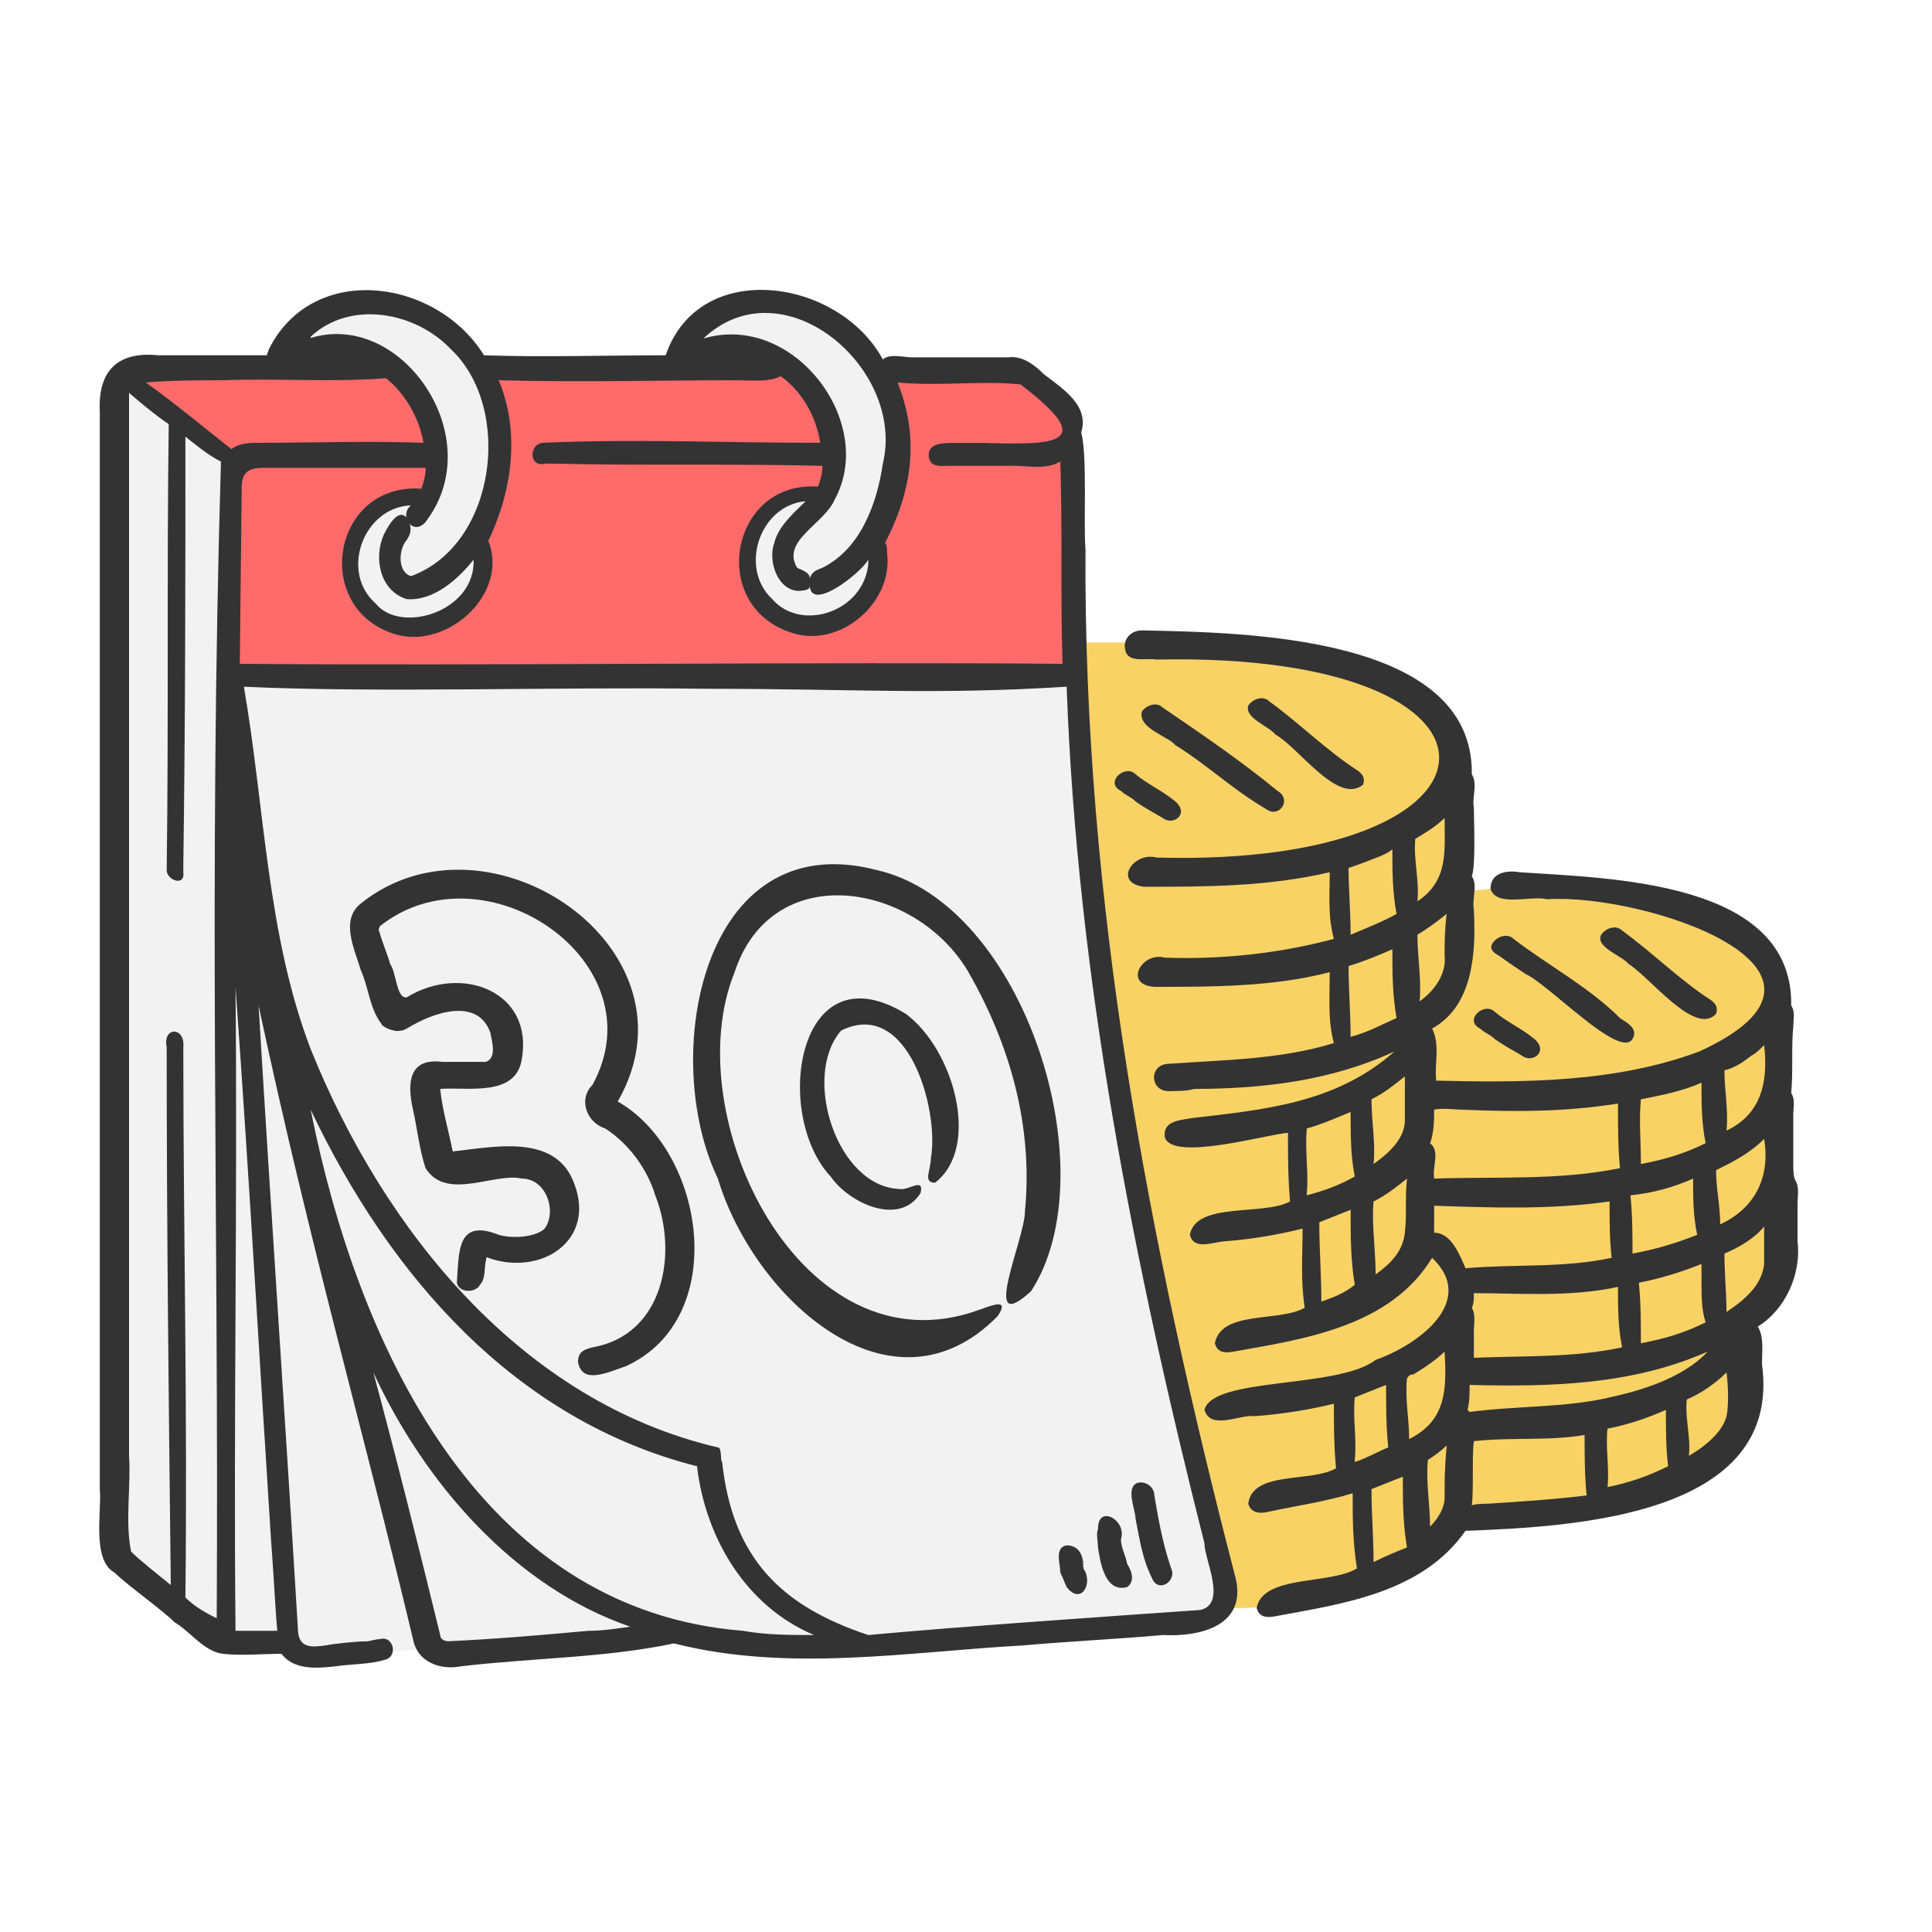
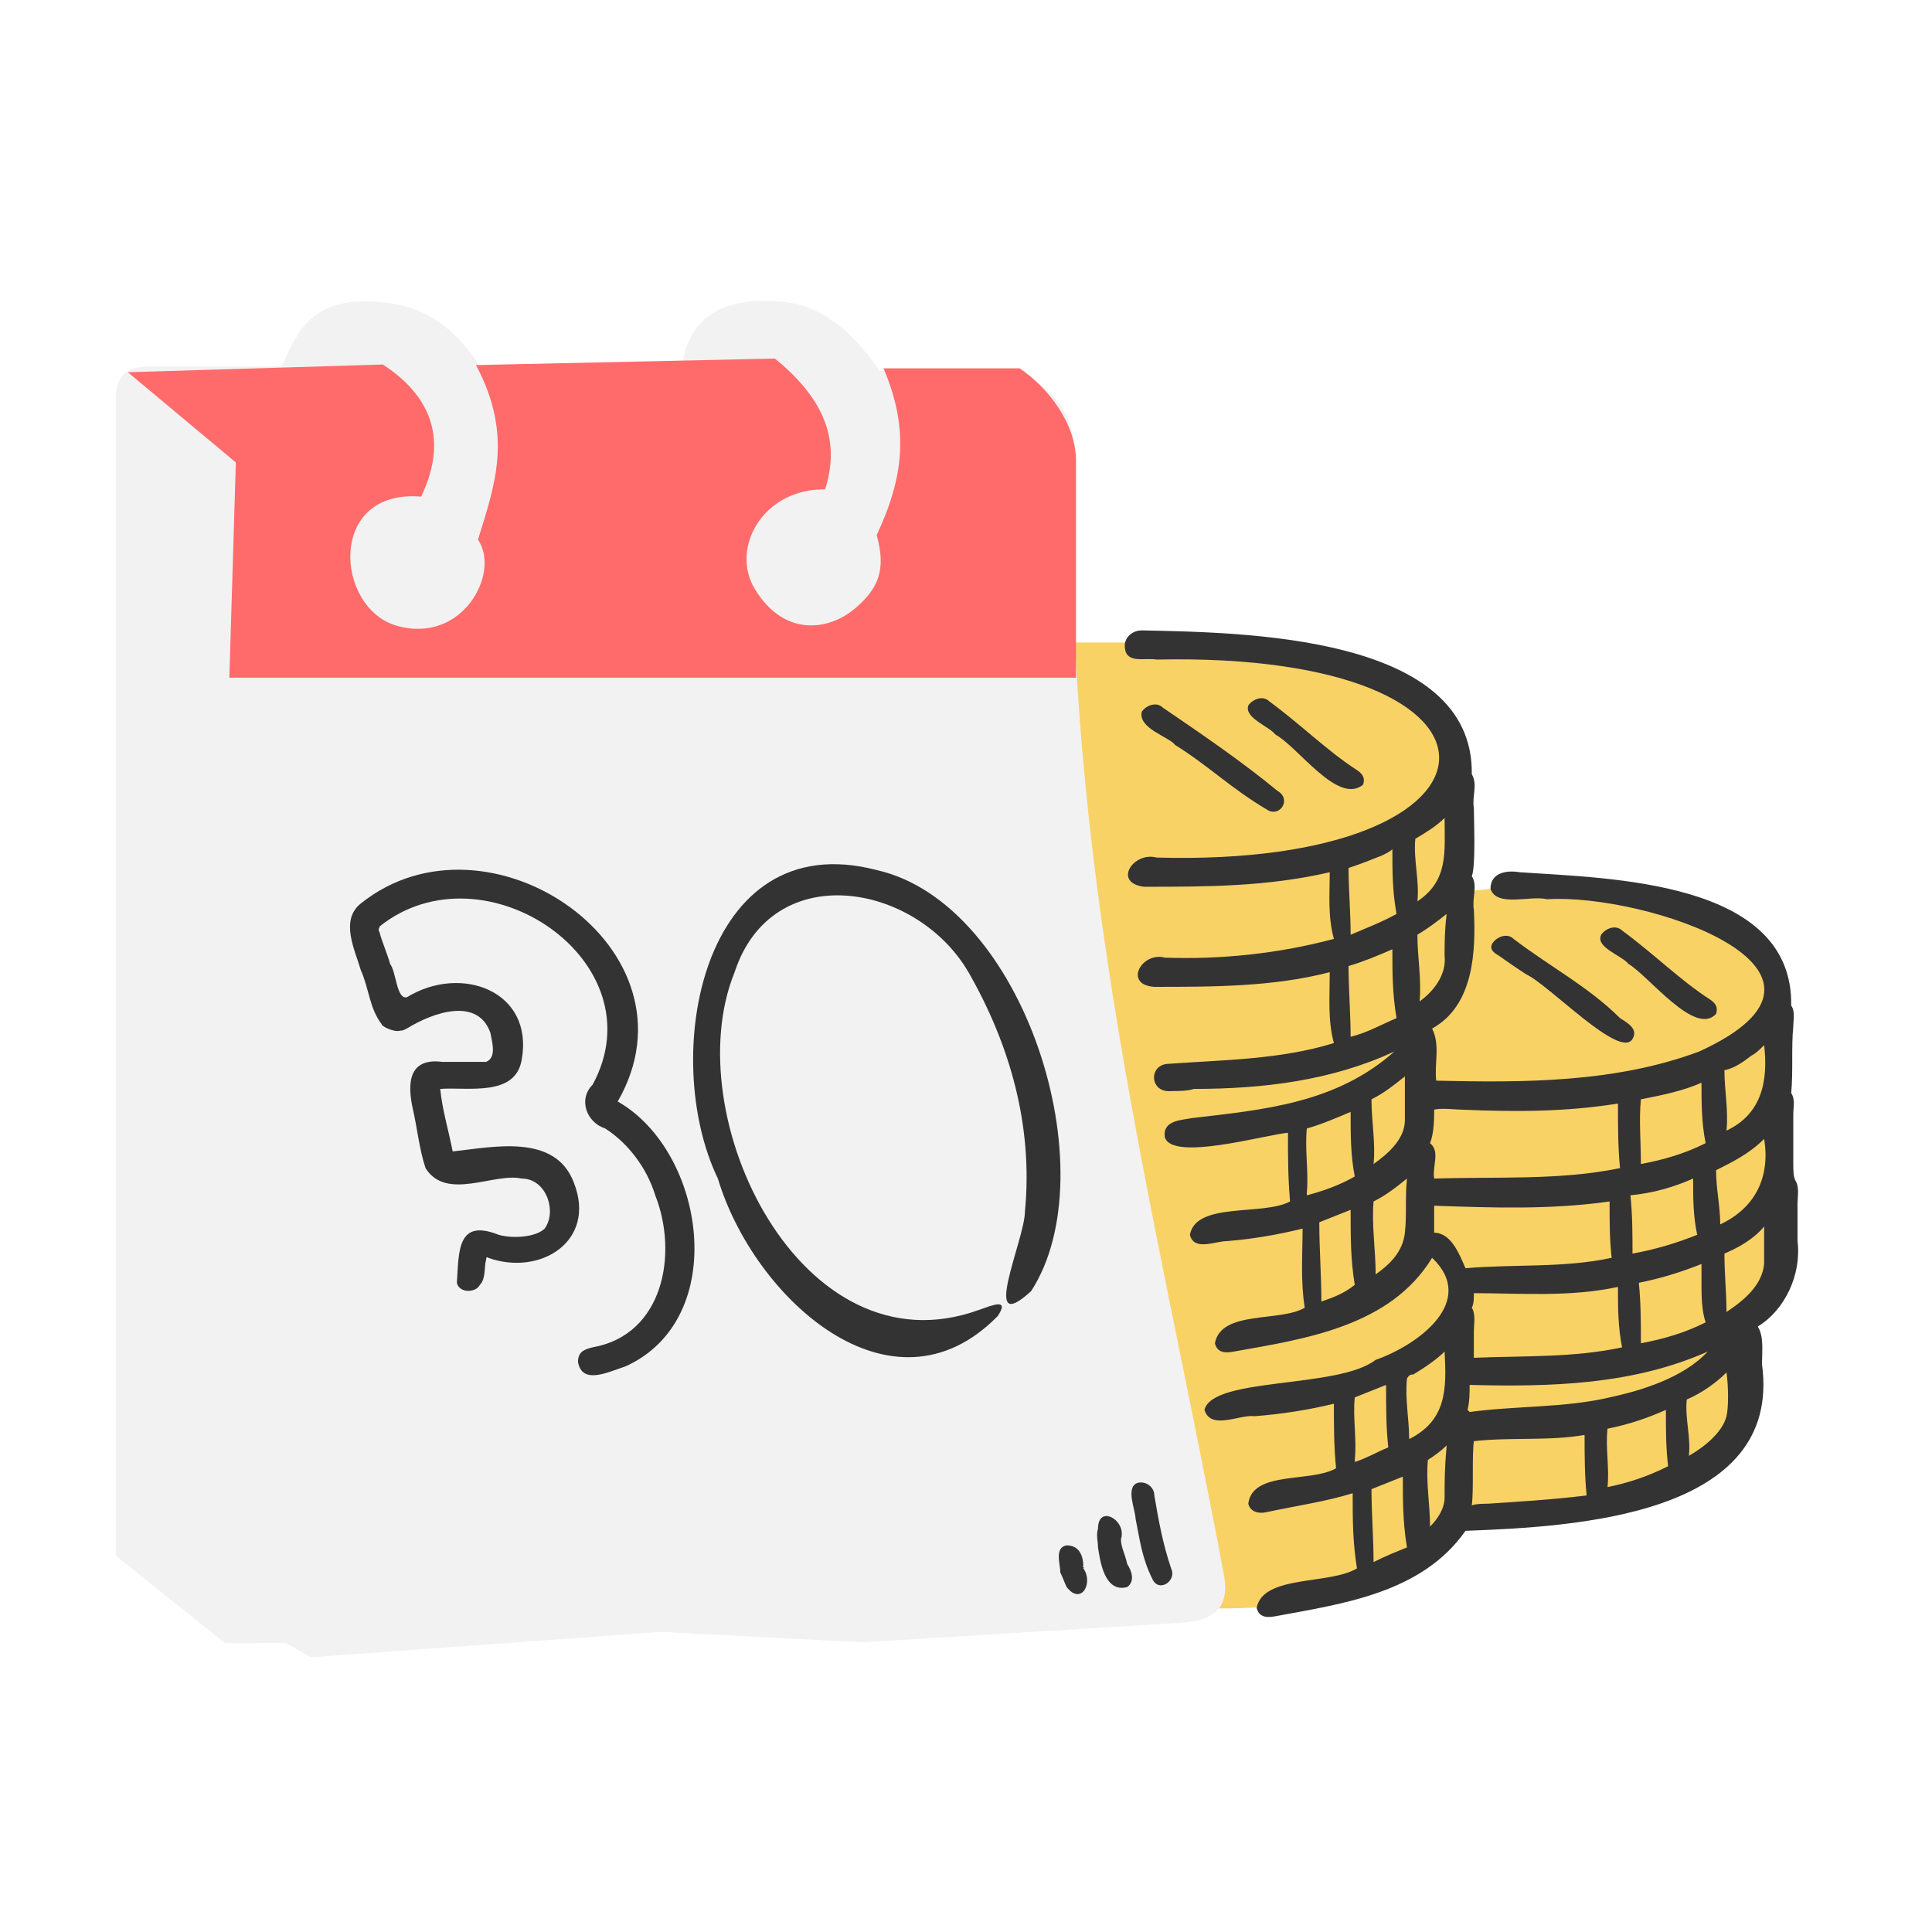
<svg xmlns="http://www.w3.org/2000/svg" width="400" zoomAndPan="magnify" viewBox="0 0 300 300" height="400" preserveAspectRatio="xMidYMid meet" version="1.2">
  <g id="5891921b07">
-     <rect x="0" width="300" y="0" height="300" style="fill:#ffffff;fill-opacity:1;stroke:none;" />
    <rect x="0" width="300" y="0" height="300" style="fill:#ffffff;fill-opacity:1;stroke:none;" />
    <path style=" stroke:none;fill-rule:nonzero;fill:#f9d266;fill-opacity:1;" d="M 161.254 99.77 L 178.785 99.77 C 210.707 99.77 226.004 108.875 226.004 120.809 L 226.004 138.711 C 241.73 136.148 275.758 136.316 275.758 156.574 L 275.758 200.219 L 271.703 206.066 L 271.703 218.605 C 264.121 234.926 241.441 235.512 225.5 235.195 C 220.113 245.527 207.207 249.758 189.426 249.758 L 169.973 249.758 Z M 161.254 99.77 " />
    <path style=" stroke:none;fill-rule:nonzero;fill:#f2f2f2;fill-opacity:1;" d="M 23.266 56.891 L 43.719 56.891 C 46.297 51.48 48.309 45.527 60.199 47.031 C 67.008 47.871 71.562 52.055 74.672 57.176 L 105.918 57.176 C 106.441 51.48 109.918 45.598 121.875 46.895 C 128.578 47.617 133.34 52.844 136.582 57.598 L 154.566 57.598 C 161.762 57.598 166.844 63.684 166.66 69.332 C 164.684 133.855 179.594 188.504 190.035 244.496 C 190.793 248.645 189.664 251.598 183.348 251.984 L 133.898 255.02 L 102.59 253.398 L 48.273 257.344 L 44.34 255.102 L 34.949 255.152 L 17.98 241.566 L 17.98 61.762 C 17.98 58.086 20.039 56.891 23.266 56.891 Z M 23.266 56.891 " />
    <path style=" stroke:none;fill-rule:nonzero;fill:#333333;fill-opacity:1;" d="M 152.004 203.402 C 153.961 202.742 156.867 201.449 154.922 204.363 C 138.391 221.203 116.992 201.449 111.473 183.008 C 102.402 164.23 108.887 127.988 136.129 135.102 C 159.145 140.293 172.117 182.031 160.109 200.488 C 152.004 207.922 159.145 192.395 159.145 188.18 C 160.445 174.914 156.867 162.289 150.383 150.961 C 142.277 137.059 119.914 133.16 114.07 150.961 C 104.988 173.297 124.441 213.434 152.004 203.402 Z M 152.004 203.402 " />
    <path style=" stroke:none;fill-rule:nonzero;fill:#333333;fill-opacity:1;" d="M 63.172 154.859 C 71.598 149.668 82.945 153.879 81.008 164.566 C 80.023 170.379 72.562 168.762 68.355 169.086 C 68.676 172.32 69.656 175.559 70.297 178.793 C 76.461 178.152 86.191 175.895 89.113 183.648 C 92.676 192.715 83.91 198.211 75.805 195.312 C 75.48 194.977 75.48 195.633 75.48 195.633 C 75.16 196.594 75.48 198.551 74.52 199.508 C 73.859 200.805 71.277 200.805 70.941 199.188 C 71.277 194.332 70.941 189.16 77.426 191.738 C 79.703 192.395 83.266 192.078 84.57 190.777 C 86.508 188.18 84.887 183.008 81.008 183.008 C 76.781 182.031 69.32 186.562 66.078 181.387 C 65.113 178.473 64.793 175.234 64.133 172.32 C 63.172 168.125 63.492 164.23 68.676 164.887 C 70.297 164.887 73.859 164.887 75.48 164.887 C 77.102 164.23 76.461 161.969 76.141 160.352 C 74.184 154.859 67.375 157.113 63.172 159.711 C 62.512 160.031 62.512 160.031 62.191 160.031 C 61.215 160.352 59.27 159.375 59.27 159.051 C 57.328 156.477 57.328 153.559 56.027 150.641 C 55.066 147.406 52.785 142.871 56.027 140.293 C 75.805 124.434 109.527 147.406 95.918 171.039 C 109.527 178.793 113.43 204.684 97.219 212.133 C 94.297 213.113 90.395 215.051 89.754 211.496 C 89.754 209.875 90.734 209.539 92.016 209.215 C 103.043 207.277 105.324 194.652 101.746 185.605 C 100.461 181.387 97.539 177.512 93.977 175.234 C 91.055 174.277 89.754 170.703 92.016 168.441 C 102.402 149.344 75.16 130.906 58.949 143.852 C 58.949 144.168 58.629 144.168 58.949 144.812 C 59.27 146.105 60.25 148.387 60.57 149.668 C 61.551 150.961 61.551 155.176 63.172 154.859 Z M 63.172 154.859 " />
    <path style=" stroke:none;fill-rule:nonzero;fill:#333333;fill-opacity:1;" d="M 62.512 156.477 C 62.191 156.797 62.191 156.797 62.191 157.113 " />
-     <path style=" stroke:none;fill-rule:nonzero;fill:#333333;fill-opacity:1;" d="M 145.195 183.648 C 143.254 183.648 144.555 181.707 144.555 179.77 C 145.855 172.32 140.992 154.859 130.602 160.031 C 124.441 167.145 129.965 184.305 139.691 184.625 C 140.992 184.945 143.574 182.688 142.934 185.266 C 139.691 190.457 131.906 186.887 128.98 182.688 C 119.914 172.977 123.797 147.086 140.656 157.434 C 148.117 162.949 152.34 178.152 145.195 183.648 Z M 145.195 183.648 " />
    <path style=" stroke:none;fill-rule:nonzero;fill:#333333;fill-opacity:1;" d="M 164.648 244.18 C 164.648 242.879 163.688 240.285 165.629 239.961 C 167.57 239.961 168.215 241.582 168.215 243.199 C 167.891 243.523 168.555 243.199 168.215 243.523 C 169.836 245.797 167.891 249.352 165.629 246.434 C 165.312 245.797 164.973 244.816 164.648 244.18 Z M 164.648 244.18 " />
    <path style=" stroke:none;fill-rule:nonzero;fill:#333333;fill-opacity:1;" d="M 170.496 240.285 C 170.496 239.324 170.176 238.344 170.496 237.387 C 170.496 233.488 175.039 236.086 174.059 239.004 C 174.059 240.285 174.699 241.262 175.039 242.879 C 175.68 243.859 176.32 245.477 175.039 246.434 C 171.457 247.414 170.812 242.242 170.496 240.285 Z M 170.496 240.285 " />
    <path style=" stroke:none;fill-rule:nonzero;fill:#333333;fill-opacity:1;" d="M 176.32 235.77 C 176.32 234.469 174.699 230.914 176.66 230.254 C 177.941 229.934 179.242 230.914 179.242 232.195 C 179.902 236.086 180.543 239.645 181.844 243.523 C 182.809 245.477 179.902 247.414 178.922 245.141 C 177.301 241.902 176.98 239.004 176.32 235.77 Z M 176.32 235.77 " />
    <path style=" stroke:none;fill-rule:nonzero;fill:#ff6b6b;fill-opacity:1;" d="M 19.852 57.801 L 36.621 71.809 L 35.613 105.234 L 167.082 105.234 L 167.082 72.059 C 167.32 65.91 162.645 60.059 158.32 57.191 L 137.191 57.191 C 141.16 66.531 140.398 74 136.129 83.086 C 137.629 88.426 136.43 91.379 132.75 94.496 C 128.73 97.902 121.805 98.98 117.23 91.496 C 113.363 85.191 118.375 75.887 128.121 75.984 C 130.777 67.727 127.277 61.324 120.32 55.676 L 73.91 56.688 C 79.738 67.629 76.816 75.383 74.215 83.793 C 77.781 88.965 71.785 100.141 61.551 97.145 C 51.992 94.344 50.824 75.887 65.398 77.117 C 70.078 67.309 65.957 60.852 59.453 56.602 Z M 19.852 57.801 " />
-     <path style=" stroke:none;fill-rule:nonzero;fill:#333333;fill-opacity:1;" d="M 186.387 249.996 C 172.434 250.969 148.762 252.59 134.828 253.887 C 121.199 249.352 113.75 241.902 112.129 227.016 C 111.809 226.699 112.129 224.758 111.473 224.758 C 81.008 217.633 59.609 191.098 48.262 162.949 C 41.434 145.148 41.113 125.395 37.871 106.633 C 58.629 107.613 86.508 106.633 109.527 106.953 C 132.887 106.953 144.875 107.93 165.629 106.633 C 167.25 151.621 175.996 195.953 187.027 239.645 C 187.027 242.242 190.59 249.031 186.387 249.996 Z M 115.371 253.23 C 74.184 249.996 55.387 208.258 48.242 172.32 C 60.57 198.211 80.023 220.543 108.23 227.676 C 109.527 238.668 115.691 249.352 126.402 253.887 C 122.82 253.887 118.934 253.887 115.371 253.23 Z M 91.375 253.23 C 84.25 253.887 76.781 254.527 69.656 254.848 C 68.996 254.848 68.355 254.527 68.355 253.887 C 65.113 240.621 61.551 226.379 57.973 213.113 C 66.078 230.578 80.023 246.434 97.859 252.59 C 95.598 252.906 93.641 253.23 91.375 253.23 Z M 42.098 239.324 C 42.418 243.199 42.734 249.672 43.055 253.23 L 36.57 253.23 C 36.25 219.906 36.895 186.562 36.57 153.238 C 38.855 185.266 40.156 209.215 42.098 239.324 Z M 28.789 248.055 C 29.125 217.633 28.465 191.738 28.465 162.613 C 28.789 159.375 25.223 159.375 25.883 162.613 C 25.883 190.457 26.203 218.285 26.523 246.117 C 24.902 244.816 21.66 242.242 20.359 240.941 C 19.398 236.406 20.359 230.578 20.039 226.059 L 20.039 61.004 C 22.305 62.941 24.262 64.559 26.203 65.859 C 25.883 88.832 26.203 112.125 25.883 135.102 C 25.883 136.723 28.789 137.695 28.465 135.441 L 28.465 134.461 C 28.789 110.832 28.789 90.449 28.789 67.797 C 30.41 69.094 32.367 70.711 34.309 71.672 C 32.367 137.695 33.988 188.504 33.652 251.289 C 31.707 250.332 30.086 249.352 28.789 248.055 Z M 34.629 59.047 C 43.055 58.727 51.488 59.387 59.93 58.727 C 62.836 61.004 65.113 64.879 65.754 68.758 C 57.328 68.434 48.242 68.758 40.137 68.758 C 38.855 68.758 37.234 68.758 35.93 69.734 C 31.387 66.176 27.168 62.621 22.641 59.387 C 26.844 59.047 30.746 59.047 34.629 59.047 Z M 48.273 52.254 C 54.473 46.504 64.574 48.477 69.977 54.195 C 79.703 63.262 77.102 84.617 63.812 89.469 C 61.871 88.832 61.871 85.914 62.836 84.297 C 63.812 82.996 64.133 82.039 63.172 80.422 C 61.871 78.805 60.25 81.703 59.609 82.996 C 57.988 86.559 58.949 91.75 63.172 93.031 C 67.375 93.367 71.277 89.793 73.539 86.895 C 73.859 94.984 62.191 98.543 58.309 93.688 C 52.785 88.832 56.352 78.805 63.812 78.465 C 61.871 80.086 64.133 83.32 66.078 81.059 C 67.055 79.762 68.035 78.145 68.676 76.207 C 72.867 63.684 60.754 48.613 48.227 52.488 Z M 77.426 59.047 C 90.734 59.387 101.746 59.047 114.391 59.047 C 116.336 59.047 119.578 59.387 121.199 58.406 C 124.441 60.668 126.723 64.559 127.359 68.758 C 112.129 68.758 98.84 68.113 84.25 68.758 C 81.965 69.094 82.289 72.648 84.57 71.992 L 85.871 71.992 C 99.48 72.332 114.07 71.992 127.703 72.332 C 127.703 73.629 127.359 74.586 127.039 75.566 C 113.43 74.586 109.867 94.004 122.84 98.223 C 130.281 100.797 138.711 93.688 137.75 85.914 C 137.75 85.277 137.75 84.617 137.43 84.297 C 141.953 75.566 142.613 67.477 139.371 59.387 C 145.855 60.023 152.34 59.047 158.488 59.703 C 170.812 69.094 163.688 69.094 152.66 68.773 L 148.117 68.773 C 146.496 68.773 143.898 68.773 144.234 71.031 C 144.555 72.648 146.176 72.332 147.477 72.332 L 157.523 72.332 C 159.785 72.332 162.387 72.969 164.648 71.672 C 164.992 82.359 164.648 92.707 164.992 103.078 C 128.98 102.758 72.562 103.395 37.234 103.078 L 37.535 75.48 C 37.57 72.648 39.562 72.648 41.434 72.648 L 66.094 72.648 C 66.094 73.949 65.754 74.906 65.434 75.887 C 51.504 74.906 48.262 94.668 61.551 98.543 C 69.656 100.797 79.066 92.066 75.824 83.977 C 79.703 75.887 80.688 66.816 77.445 59.066 Z M 134.828 87.531 C 134.168 94.984 124.441 98.223 119.914 93.031 C 114.715 88.176 117.957 78.465 125.098 77.824 C 123.16 79.762 120.875 81.703 120.234 84.297 C 119.254 86.895 120.555 91.414 123.797 91.75 C 124.117 91.75 125.738 91.75 125.738 91.09 L 125.738 90.77 C 125.738 95.305 133.844 88.832 134.828 86.895 Z M 109.207 52.574 C 121.539 40.926 140.656 57.105 137.09 71.992 C 136.129 78.465 133.527 85.277 127.684 88.176 C 126.723 88.512 126.062 88.832 125.738 89.793 C 125.738 88.832 124.441 88.512 123.797 88.176 C 121.199 83.977 128.023 81.379 129.645 77.504 C 136.129 65.52 123.16 48.379 109.207 52.574 C 109.207 52.914 109.207 52.914 109.207 52.574 C 109.207 52.574 109.207 52.914 109.207 52.574 Z M 191.891 245.141 C 178.281 192.715 168.215 139.633 168.555 85.277 C 168.215 81.703 168.871 70.711 167.891 67.141 C 169.191 62.941 164.992 60.344 162.066 58.086 C 160.766 56.789 158.824 55.168 156.543 55.488 L 141.633 55.488 C 140.332 55.488 138.07 54.852 137.09 55.828 C 130.281 43.203 108.566 39.965 103.367 55.168 C 94.617 55.168 83.91 55.488 75.16 55.168 C 67.715 43.203 48.582 40.605 41.758 54.211 L 41.434 55.168 L 24.582 55.168 C 18.418 54.531 15.176 57.449 15.496 63.922 L 15.496 231.234 C 15.836 234.469 14.199 242.242 17.777 244.18 C 19.719 246.117 25.223 250.012 27.168 251.949 C 29.445 253.25 31.707 256.484 34.629 256.805 C 37.551 257.125 40.797 256.805 43.719 256.805 C 45.66 259.379 49.223 259.062 52.145 258.742 C 54.086 258.422 57.648 258.422 59.594 257.762 C 61.871 257.441 61.215 253.887 58.949 254.527 C 58.309 254.527 57.328 254.867 57.008 254.867 C 55.387 254.867 52.145 255.188 50.523 255.504 C 48.262 255.824 46.621 255.824 46.297 253.566 C 44.355 221.203 42.098 188.52 40.156 156.156 C 48.262 194.016 56.027 220.543 64.133 254.527 C 64.793 258.102 68.355 259.379 71.598 258.742 C 82.629 257.441 93.977 257.441 104.664 255.188 C 122.496 259.723 140.992 256.484 158.824 255.504 C 165.949 254.867 173.418 254.527 180.543 253.887 C 186.707 254.207 193.512 252.27 191.891 245.156 Z M 191.891 245.141 " />
-     <path style=" stroke:none;fill-rule:nonzero;fill:#333333;fill-opacity:1;" d="M 232.102 161.332 C 231.445 160.672 230.48 160.352 229.824 159.711 C 227.238 158.414 230.48 155.496 232.102 157.113 C 234.043 158.734 236.309 159.711 238.266 161.332 C 240.527 163.27 237.93 165.207 236.309 163.906 C 234.688 162.949 233.402 162.289 232.102 161.332 Z M 232.102 161.332 " />
    <path style=" stroke:none;fill-rule:nonzero;fill:#333333;fill-opacity:1;" d="M 236.965 151.285 C 235.984 150.641 234.043 149.344 232.742 148.387 C 232.102 148.051 231.121 147.406 231.781 146.43 C 232.422 145.469 234.043 144.812 235.023 145.789 C 240.527 150.004 246.691 153.238 251.555 158.094 C 252.52 158.734 254.48 159.711 253.496 161.332 C 251.555 164.566 240.527 152.902 236.965 151.285 Z M 236.965 151.285 " />
-     <path style=" stroke:none;fill-rule:nonzero;fill:#333333;fill-opacity:1;" d="M 176.32 124.434 C 175.68 123.777 174.699 123.453 174.059 122.812 C 171.457 121.516 174.699 118.598 176.32 120.215 C 178.281 121.836 180.543 122.812 182.484 124.434 C 184.766 126.371 182.164 128.309 180.543 127.012 C 178.922 126.051 177.617 125.395 176.32 124.434 Z M 176.32 124.434 " />
    <path style=" stroke:none;fill-rule:nonzero;fill:#333333;fill-opacity:1;" d="M 182.484 115.684 C 181.523 114.402 176.66 113.105 177.301 110.508 C 177.941 109.551 179.566 108.891 180.543 109.867 C 186.707 114.066 192.871 118.277 198.375 122.812 C 200.641 124.113 198.695 127.012 196.754 125.73 C 191.25 122.496 187.672 118.922 182.484 115.684 Z M 182.484 115.684 " />
    <path style=" stroke:none;fill-rule:nonzero;fill:#333333;fill-opacity:1;" d="M 198.055 114.066 C 197.074 112.785 193.191 111.488 193.832 109.551 C 194.492 108.57 196.113 107.93 197.074 108.891 C 201.938 112.449 206.16 116.66 210.707 119.578 C 211.664 120.215 211.988 120.875 211.664 121.836 C 207.781 125.07 201.617 116.023 198.055 114.066 Z M 198.055 114.066 " />
    <path style=" stroke:none;fill-rule:nonzero;fill:#333333;fill-opacity:1;" d="M 273.934 196.27 C 273.598 199.508 271.012 201.785 268.09 203.723 C 268.09 200.805 267.77 197.891 267.77 194.652 C 270.031 193.695 272.312 192.395 273.934 190.457 C 273.934 192.395 273.934 194.332 273.934 196.27 Z M 268.09 219.906 C 267.449 222.484 264.527 224.758 262.246 226.059 C 262.586 223.141 261.605 220.223 261.922 217.309 C 264.207 216.348 266.469 214.73 268.09 213.113 C 268.41 215.371 268.41 218.605 268.09 219.906 Z M 249.613 230.914 C 249.934 227.996 249.277 224.758 249.613 221.844 C 252.859 221.203 255.762 220.223 258.68 218.926 C 258.68 222.16 258.68 224.758 259.023 227.676 C 255.781 229.297 252.859 230.254 249.613 230.914 Z M 231.121 233.488 C 231.121 233.488 228.539 233.488 228.539 233.832 C 228.859 231.234 228.539 226.379 228.859 223.781 C 234.703 223.141 240.527 223.781 246.055 222.82 C 246.055 226.059 246.055 228.977 246.371 232.211 C 241.188 232.852 235.984 233.172 231.121 233.488 Z M 224.316 232.531 C 224.316 234.148 223.34 235.77 222.055 237.051 C 222.055 233.488 221.391 230.254 221.719 226.699 C 222.695 226.059 223.676 225.398 224.637 224.441 C 224.316 227.996 224.316 229.934 224.316 232.531 Z M 213.285 242.559 C 213.285 238.668 212.965 235.109 212.965 231.234 C 214.586 230.578 216.207 229.934 217.832 229.297 C 217.832 233.172 217.832 236.406 218.473 240.285 C 216.852 240.941 215.23 241.582 213.285 242.559 Z M 210.367 226.699 C 210.707 223.461 210.043 220.223 210.367 216.988 C 211.988 216.348 213.609 215.688 215.23 215.051 C 215.23 218.605 215.23 221.523 215.57 224.758 C 213.949 225.398 212.328 226.379 210.387 227.016 C 210.387 227.016 210.387 227.016 210.387 226.699 Z M 219.453 213.434 C 221.074 212.453 223.016 211.16 224.316 209.875 C 224.637 215.688 224.637 220.543 218.812 223.461 C 218.812 220.223 218.148 217.309 218.473 214.07 C 218.812 213.434 219.133 213.434 219.453 213.434 Z M 222.695 191.418 C 222.695 190.457 222.695 188.18 222.695 187.223 C 231.781 187.543 240.848 187.859 249.934 186.562 C 249.934 189.797 249.934 192.395 250.254 195.312 C 242.809 196.93 235.023 196.27 227.559 196.93 C 226.582 194.652 225.297 191.418 222.695 191.418 Z M 218.148 191.418 C 217.832 194.332 215.891 196.27 213.609 197.891 C 213.609 194.016 212.965 190.121 213.285 186.562 C 215.23 185.605 216.852 184.305 218.473 183.008 C 218.148 186.242 218.473 188.504 218.148 191.418 Z M 205.18 202.105 C 205.18 197.891 204.859 194.016 204.859 189.797 C 206.48 189.16 208.102 188.504 209.723 187.859 C 209.723 192.078 209.723 195.633 210.367 199.508 C 208.746 200.805 207.125 201.449 205.18 202.105 Z M 202.918 185.266 C 203.238 182.031 202.598 178.793 202.918 175.234 C 205.18 174.598 207.461 173.617 209.723 172.66 C 209.723 176.215 209.723 179.449 210.367 182.688 C 208.102 183.984 205.504 184.945 202.918 185.605 Z M 209.723 160.996 C 209.723 157.434 209.402 153.559 209.402 150.004 C 211.664 149.344 213.949 148.387 216.207 147.406 C 216.207 151.285 216.207 154.199 216.852 158.094 C 214.586 159.051 212.328 160.352 209.723 160.996 Z M 214.586 132.844 C 215.23 132.523 215.891 132.203 216.207 131.867 C 216.207 135.441 216.207 138.34 216.852 141.914 C 214.586 143.195 211.988 144.168 209.723 145.148 C 209.723 141.574 209.402 138.016 209.402 134.781 C 211.344 134.141 212.965 133.484 214.586 132.844 Z M 224.316 127.012 C 224.316 132.203 224.961 136.723 220.094 139.957 C 220.434 136.723 219.453 133.484 219.77 130.25 C 221.391 129.285 223.016 128.309 224.316 127.012 Z M 224.316 148.387 C 224.637 151.285 222.695 153.879 220.434 155.496 C 220.754 151.941 220.094 148.703 220.094 145.148 C 221.719 144.168 223.016 143.195 224.637 141.914 C 224.316 144.488 224.316 146.43 224.316 148.387 Z M 218.148 173.941 C 218.148 176.852 215.57 179.133 213.285 180.75 C 213.629 177.512 212.965 174.277 212.965 170.703 C 214.906 169.742 216.527 168.441 218.148 167.145 C 218.148 169.742 218.148 171.68 218.148 173.941 Z M 227.238 172.32 C 235.344 172.66 243.129 172.66 251.238 171.359 C 251.238 174.914 251.238 178.152 251.555 181.387 C 242.148 183.324 232.422 182.688 222.695 183.008 C 222.375 181.07 223.676 178.793 222.055 177.512 C 222.695 175.895 222.695 173.617 222.695 172.32 C 223.676 172 226.258 172.32 227.238 172.32 Z M 264.207 168.125 C 264.207 171.359 264.207 174.277 264.848 177.512 C 261.605 179.133 258.359 180.09 254.797 180.75 C 254.797 177.176 254.48 173.941 254.797 170.703 C 258.043 170.062 261.285 169.422 264.207 168.125 Z M 271.977 163.906 C 272.633 163.586 273.273 162.949 273.934 162.289 C 274.574 167.805 273.598 172.977 268.09 175.559 C 268.41 172.32 267.77 169.422 267.77 166.188 C 269.391 165.848 270.691 164.887 271.977 163.906 Z M 267.113 190.121 C 267.113 190.121 266.789 190.121 267.113 190.121 C 267.113 187.223 266.469 184.625 266.469 181.707 C 269.07 180.414 271.652 179.133 273.934 176.852 C 274.895 182.688 272.633 187.543 267.113 190.121 Z M 251.238 199.832 C 251.238 203.066 251.238 205.98 251.875 209.215 C 244.414 210.836 236.645 210.516 228.859 210.836 C 228.859 209.875 228.859 207.277 228.859 206.641 C 228.859 205.66 229.18 204.043 228.539 203.066 C 228.859 202.426 228.859 201.785 228.859 200.805 C 235.984 200.805 243.77 201.449 251.238 199.832 Z M 264.207 199.188 C 264.207 201.125 264.207 203.402 264.848 205.34 C 261.605 206.961 258.359 207.922 254.797 208.578 C 254.797 205.34 254.797 202.426 254.48 199.188 C 257.723 198.551 260.965 197.57 264.207 196.27 C 264.207 197.57 264.207 198.211 264.207 199.188 Z M 262.906 183.008 C 262.906 185.922 262.906 188.84 263.543 191.738 C 260.301 193.035 257.059 194.016 253.496 194.652 C 253.496 191.738 253.496 188.84 253.176 185.605 C 256.738 185.266 259.984 184.305 262.906 183.008 Z M 249.934 216.988 C 243.129 218.605 235.344 218.285 228.203 219.25 L 227.879 218.926 C 228.203 217.633 228.203 216.348 228.203 215.051 C 240.848 215.371 253.496 215.051 265.168 209.875 C 261.285 214.07 254.48 216.012 249.934 216.988 Z M 278.461 180.75 C 278.461 178.473 278.461 175.234 278.461 172.977 C 278.461 172 278.797 170.703 278.137 169.742 C 278.461 166.188 278.137 162.613 278.461 159.375 C 278.461 158.414 278.797 157.113 278.137 156.141 C 278.461 136.723 249.934 136.398 235.984 135.441 C 234.043 135.102 231.445 135.441 231.445 138.016 C 232.422 140.934 237.605 138.996 240.207 139.633 C 255.438 138.676 291.43 150.641 263.871 163.27 C 250.898 168.125 236.645 168.125 223.016 167.805 C 222.695 165.207 223.676 162.289 222.375 159.711 C 228.859 156.141 229.18 147.727 228.859 141.254 C 228.539 139.633 229.5 137.379 228.539 136.078 C 229.18 134.461 228.859 127.348 228.859 125.395 C 228.539 123.777 229.5 121.836 228.539 120.215 C 228.859 98.543 192.871 98.223 177.301 97.887 C 175.68 97.887 174.375 99.18 174.699 100.797 C 175.039 103.078 177.941 102.098 179.566 102.418 C 239.227 101.121 236.965 134.781 179.566 133.16 C 175.996 132.203 172.754 137.059 177.617 137.695 C 187.348 137.695 196.754 137.695 206.48 135.441 C 206.48 138.996 206.16 142.23 207.125 145.789 C 198.695 148.051 189.629 149.023 180.863 148.703 C 177.301 147.727 174.375 152.902 179.242 153.238 C 188.328 153.238 197.734 153.238 206.48 150.961 C 206.48 154.859 206.16 158.414 207.125 161.969 C 198.695 164.566 189.949 164.566 181.188 165.207 C 178.281 165.527 178.602 169.742 181.844 169.422 C 182.809 169.422 184.43 169.422 185.406 169.086 C 196.113 169.086 206.801 167.805 216.527 163.27 C 207.461 171.359 196.113 172.32 185.086 173.617 C 183.465 173.941 180.543 173.941 180.863 176.535 C 181.844 180.414 196.434 176.215 199.996 175.895 C 199.996 179.77 199.996 182.688 200.316 186.562 C 196.113 188.84 185.727 186.562 184.766 191.738 C 185.406 194.332 188.648 192.715 190.59 192.715 C 194.492 192.395 198.375 191.738 202.262 190.777 C 202.262 194.977 201.938 198.867 202.598 203.066 C 198.695 205.34 189.629 203.402 188.648 208.578 C 188.969 209.875 189.949 210.195 191.57 209.875 C 202.598 207.922 215.891 205.98 222.375 195.312 C 229.5 202.105 220.094 208.898 213.609 211.16 C 207.781 215.688 188.328 213.75 187.027 218.926 C 188.008 222.16 192.535 219.586 194.812 219.906 C 199.02 219.586 203.238 218.926 207.125 217.969 C 207.125 221.523 207.125 224.441 207.461 227.996 C 203.559 230.254 194.492 228.316 193.832 233.488 C 194.156 234.789 195.453 235.109 196.754 234.789 C 201.297 233.812 205.84 233.172 210.043 231.871 C 210.043 236.086 210.043 239.324 210.707 243.539 C 206.48 246.117 196.113 244.496 195.133 249.672 C 195.453 250.969 196.434 251.289 198.055 250.969 C 208.422 249.031 220.754 247.414 227.559 237.707 C 244.414 237.066 276.84 235.449 273.598 211.812 C 273.598 209.875 273.934 207.598 272.953 205.98 C 277.176 203.402 279.758 197.891 279.117 192.715 C 279.117 191.418 279.117 188.18 279.117 186.902 C 279.117 185.922 279.438 184.305 278.797 183.324 C 278.461 182.688 278.461 181.707 278.461 180.75 Z M 278.461 180.75 " />
    <path style=" stroke:none;fill-rule:nonzero;fill:#333333;fill-opacity:1;" d="M 252.859 149.668 C 251.875 148.387 247.656 147.086 248.633 145.148 C 249.277 144.168 250.898 143.531 251.875 144.488 C 256.738 148.051 260.965 152.262 265.492 155.176 C 266.469 155.816 266.789 156.477 266.469 157.434 C 263.227 160.996 256.102 151.621 252.859 149.668 Z M 252.859 149.668 " />
  </g>
</svg>